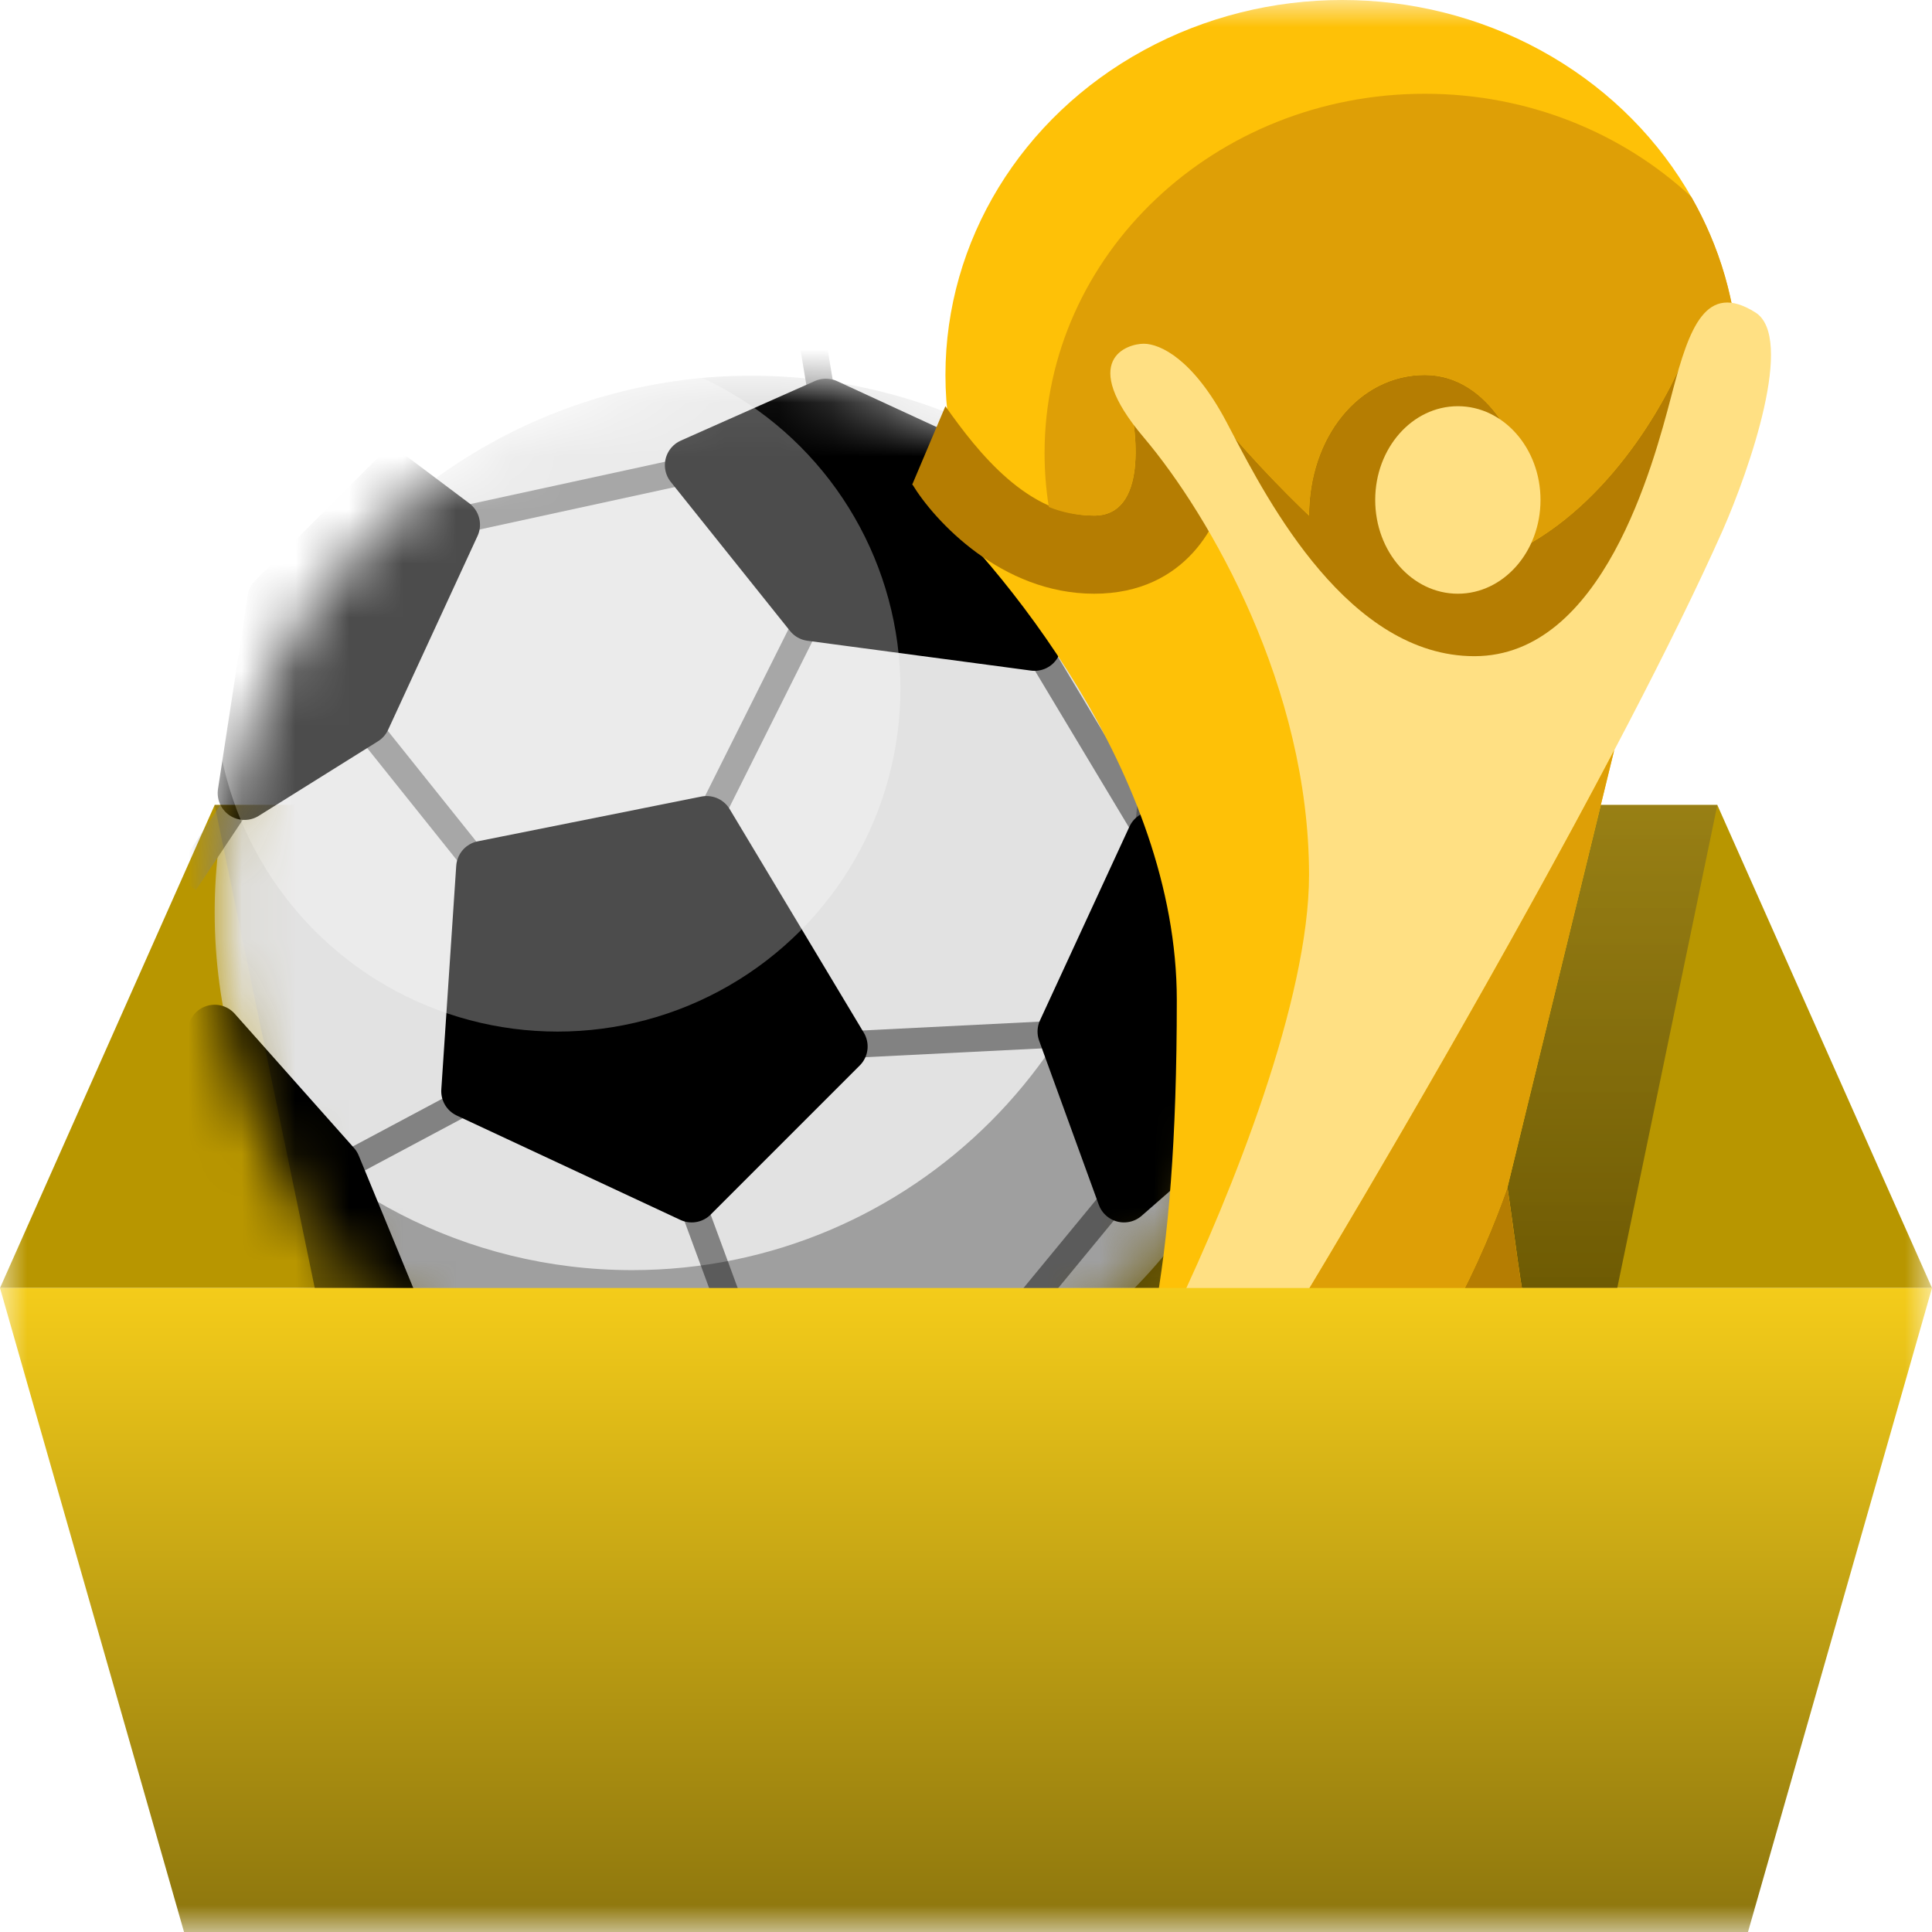
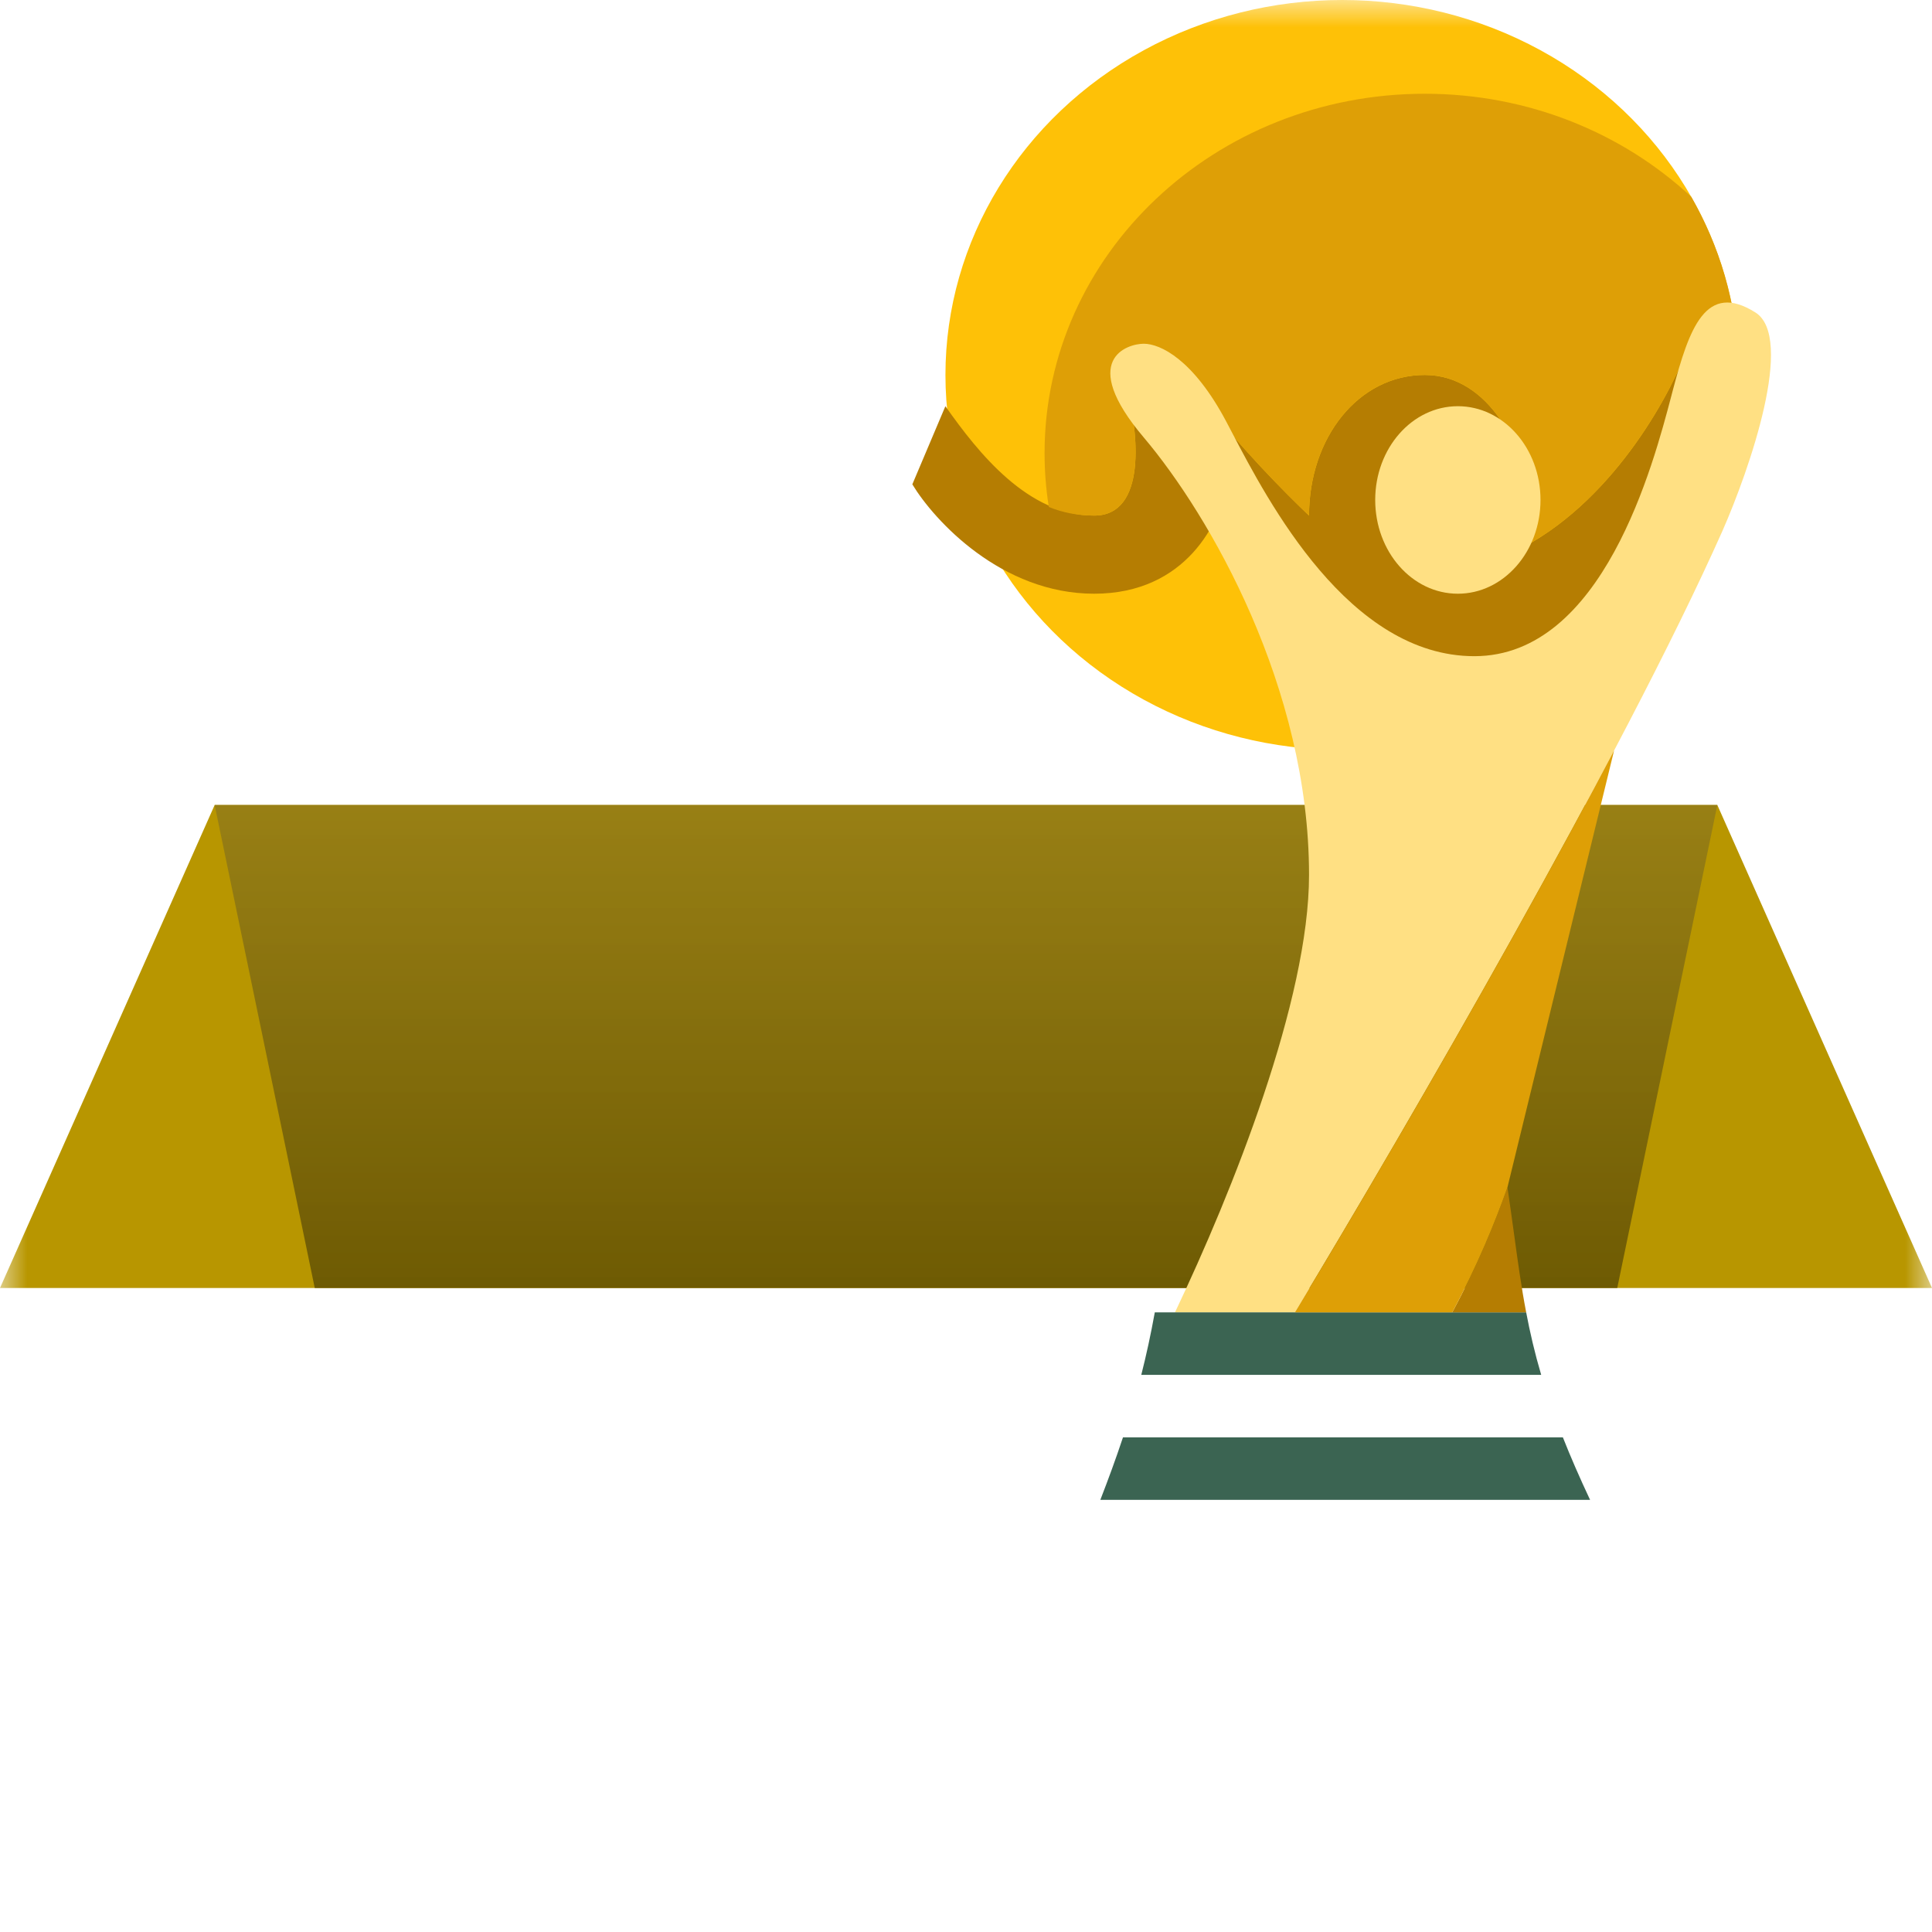
<svg xmlns="http://www.w3.org/2000/svg" width="36" height="36" viewBox="0 0 36 36" fill="none">
  <mask id="mask0_406_156" style="mask-type:alpha" maskUnits="userSpaceOnUse" x="0" y="0" width="36" height="36">
    <rect width="36" height="36" fill="#C4C4C4" />
  </mask>
  <g mask="url(#mask0_406_156)">
    <path d="M0 24H36L32 15H4L0 24Z" fill="#B89600" />
    <path d="M5.865 24H30.135L32 15H4L5.865 24Z" fill="url(#paint0_linear_406_156)" />
    <mask id="mask1_406_156" style="mask-type:alpha" maskUnits="userSpaceOnUse" x="4" y="7" width="20" height="20">
-       <circle cx="14" cy="17" r="10" fill="#FFB800" />
-     </mask>
+       </mask>
    <g mask="url(#mask1_406_156)">
      <circle cx="14" cy="17" r="10" fill="#E2E2E2" />
      <path d="M15.389 10.889L12.889 15.889M15.111 19.5L20.667 19.222M21.778 16.167L18.444 10.611M14.556 8.389L8.167 9.778M6.5 13.111L9.833 17.278M9.556 20.055L5.389 22.278M14.278 26.167L12.333 20.889M17.611 26.167L21.5 21.444M15.389 7.833L15.111 6.167M18.722 9.222H20.944M23.444 17L24.278 15.056M22.889 20.055L23.722 20.611M5.667 13.111L3.444 16.444" stroke="#828282" stroke-width="0.5" />
      <path d="M9 16.167L13.167 15.333L15.667 19.5L12.889 22.278L8.722 20.333L9 16.167Z" fill="black" />
      <path d="M19.278 12L15.111 11.444L12.889 8.667L15.389 7.556L19 9.222L19.278 12Z" fill="black" />
      <path d="M19.833 19.222L21.5 15.611L23.722 16.445L23.167 20.333L20.944 22.278L19.833 19.222Z" fill="black" />
-       <path d="M6.778 13.389L8.444 9.778L7.333 8.944L5.111 11.167L4.556 14.778L6.778 13.389Z" fill="black" />
      <path d="M8.167 26.445L6.222 21.722L4 19.222V25.056L8.167 26.445Z" fill="black" />
      <path d="M10.389 27L14 25.611H18.167L17.889 27H10.389Z" fill="black" />
      <path d="M9 16.167L13.167 15.333L15.667 19.5L12.889 22.278L8.722 20.333L9 16.167Z" stroke="black" stroke-linejoin="round" />
      <path d="M19.278 12L15.111 11.444L12.889 8.667L15.389 7.556L19 9.222L19.278 12Z" stroke="black" stroke-linejoin="round" />
      <path d="M19.833 19.222L21.5 15.611L23.722 16.445L23.167 20.333L20.944 22.278L19.833 19.222Z" stroke="black" stroke-linejoin="round" />
      <path d="M6.778 13.389L8.444 9.778L7.333 8.944L5.111 11.167L4.556 14.778L6.778 13.389Z" stroke="black" stroke-linejoin="round" />
      <path d="M8.167 26.445L6.222 21.722L4 19.222V25.056L8.167 26.445Z" stroke="black" stroke-linejoin="round" />
      <path d="M10.389 27L14 25.611H18.167L17.889 27H10.389Z" stroke="black" stroke-linejoin="round" />
      <g opacity="0.3" filter="url(#filter0_f_406_156)">
        <path fill-rule="evenodd" clip-rule="evenodd" d="M11.778 23.667C16.994 23.667 21.222 19.438 21.222 14.222C21.222 11.674 20.213 9.362 18.573 7.663C22.713 9.185 25.667 13.165 25.667 17.833C25.667 23.816 20.816 28.667 14.833 28.667C9.536 28.667 5.127 24.865 4.186 19.841C5.906 22.162 8.666 23.667 11.778 23.667Z" fill="black" />
      </g>
      <g opacity="0.3" filter="url(#filter1_f_406_156)">
-         <circle cx="10.389" cy="12.833" r="6.389" fill="white" />
-       </g>
+         </g>
    </g>
    <ellipse cx="25.009" cy="6.987" rx="7.392" ry="6.987" fill="#FEC107" />
-     <path d="M17 9.025L20.08 7.278L31.785 6.987L28.089 22.125C28.397 24.163 28.397 25.328 29.629 27.948C30.45 29.695 29.629 29.986 29.013 29.986H21.62C21.004 29.986 19.58 30.277 20.388 28.239C21.312 25.91 21.928 23.872 21.928 18.632C21.928 14.44 18.643 10.48 17 9.025Z" fill="#FEC107" />
    <path d="M31.169 9.898L25.625 18.05L25.009 13.392L22.852 9.025C22.75 9.704 22.113 11.063 20.388 11.063C18.663 11.063 17.411 9.704 17 9.025L17.616 7.569C18.232 8.443 19.156 9.607 20.388 9.607C21.374 9.607 21.21 8.054 21.004 7.278C21.312 7.084 22.052 6.87 22.544 7.569C23.037 8.268 23.982 9.219 24.392 9.607C24.392 8.151 25.317 6.987 26.549 6.987C27.781 6.987 28.397 8.443 28.397 9.025C28.397 9.491 27.986 9.607 27.781 9.607C27.267 10.189 26.672 11.121 28.397 10.189C30.122 9.258 31.169 7.278 31.477 6.405C31.58 6.308 31.846 6.172 32.093 6.405C32.339 6.638 31.58 8.831 31.169 9.898Z" fill="#B57D02" />
    <path fill-rule="evenodd" clip-rule="evenodd" d="M19.543 9.446C19.791 9.548 20.069 9.607 20.388 9.607C21.374 9.607 21.21 8.054 21.004 7.278C21.312 7.084 22.052 6.87 22.544 7.569C23.037 8.268 23.982 9.219 24.392 9.607C24.392 8.151 25.317 6.987 26.549 6.987C27.781 6.987 28.397 8.443 28.397 9.025C28.397 9.491 27.986 9.607 27.781 9.607C27.267 10.189 26.672 11.121 28.397 10.189C30.122 9.258 31.169 7.278 31.477 6.405C31.58 6.308 31.846 6.172 32.093 6.405C32.129 6.439 32.238 6.555 32.396 6.73C32.354 5.625 32.04 4.584 31.515 3.668C30.237 2.48 28.483 1.747 26.549 1.747C22.636 1.747 19.464 4.745 19.464 8.443C19.464 8.784 19.491 9.119 19.543 9.446Z" fill="#DE9F06" />
    <path fill-rule="evenodd" clip-rule="evenodd" d="M32.093 9.898C30.233 14.073 26.216 20.996 24.129 24.454H21.894C22.964 22.206 24.392 18.634 24.392 16.303C24.392 12.809 22.544 9.607 21.312 8.151C20.08 6.696 21.004 6.405 21.312 6.405C21.62 6.405 22.236 6.696 22.852 7.86C22.884 7.92 22.918 7.986 22.955 8.056C23.63 9.347 25.136 12.227 27.473 12.227C29.868 12.227 30.808 8.65 31.142 7.381L31.169 7.278C31.477 6.114 31.785 5.24 32.709 5.822C33.448 6.288 32.606 8.734 32.093 9.898ZM27.165 11.063C28.015 11.063 28.705 10.281 28.705 9.316C28.705 8.351 28.015 7.569 27.165 7.569C26.314 7.569 25.625 8.351 25.625 9.316C25.625 10.281 26.314 11.063 27.165 11.063Z" fill="#FFE083" />
    <path fill-rule="evenodd" clip-rule="evenodd" d="M21.266 25.619C21.359 25.254 21.443 24.869 21.518 24.454H28.438C28.509 24.828 28.597 25.209 28.718 25.619H21.266Z" fill="#3B6452" />
    <path fill-rule="evenodd" clip-rule="evenodd" d="M20.503 27.948C20.653 27.561 20.794 27.178 20.925 26.783H29.122C29.263 27.14 29.43 27.525 29.629 27.948H20.503Z" fill="#3B6452" />
-     <path fill-rule="evenodd" clip-rule="evenodd" d="M28.089 22.125L28.089 22.125C28.136 22.44 28.176 22.733 28.215 23.015L28.215 23.015C28.284 23.517 28.347 23.981 28.438 24.454H27.06C27.524 23.596 27.858 22.779 28.089 22.125Z" fill="#B57D02" />
+     <path fill-rule="evenodd" clip-rule="evenodd" d="M28.089 22.125L28.089 22.125C28.136 22.44 28.176 22.733 28.215 23.015L28.215 23.015C28.284 23.517 28.347 23.981 28.438 24.454H27.06C27.524 23.596 27.858 22.779 28.089 22.125" fill="#B57D02" />
    <path fill-rule="evenodd" clip-rule="evenodd" d="M30.076 13.985C28.104 17.731 25.622 21.98 24.129 24.454H27.698L27.698 24.454H27.06C27.524 23.596 27.858 22.779 28.089 22.125L28.089 22.125L30.076 13.985ZM28.215 23.015C28.218 23.04 28.222 23.065 28.225 23.09L28.215 23.015C28.215 23.015 28.215 23.015 28.215 23.015Z" fill="#DE9F06" />
-     <path d="M0 24H36L32.571 36H3.429L0 24Z" fill="url(#paint1_linear_406_156)" />
  </g>
  <defs>
    <filter id="filter0_f_406_156" x="0.186" y="3.663" width="29.481" height="29.004" filterUnits="userSpaceOnUse" color-interpolation-filters="sRGB">
      <feFlood flood-opacity="0" result="BackgroundImageFix" />
      <feBlend mode="normal" in="SourceGraphic" in2="BackgroundImageFix" result="shape" />
      <feGaussianBlur stdDeviation="2" result="effect1_foregroundBlur_406_156" />
    </filter>
    <filter id="filter1_f_406_156" x="0" y="2.444" width="20.778" height="20.778" filterUnits="userSpaceOnUse" color-interpolation-filters="sRGB">
      <feFlood flood-opacity="0" result="BackgroundImageFix" />
      <feBlend mode="normal" in="SourceGraphic" in2="BackgroundImageFix" result="shape" />
      <feGaussianBlur stdDeviation="2" result="effect1_foregroundBlur_406_156" />
    </filter>
    <linearGradient id="paint0_linear_406_156" x1="18" y1="25.5" x2="18" y2="15" gradientUnits="userSpaceOnUse">
      <stop stop-color="#675400" />
      <stop offset="1" stop-color="#967E16" stop-opacity="0.94" />
    </linearGradient>
    <linearGradient id="paint1_linear_406_156" x1="18" y1="24" x2="18" y2="36" gradientUnits="userSpaceOnUse">
      <stop stop-color="#F4CC1A" />
      <stop offset="1" stop-color="#8C750D" />
    </linearGradient>
  </defs>
</svg>